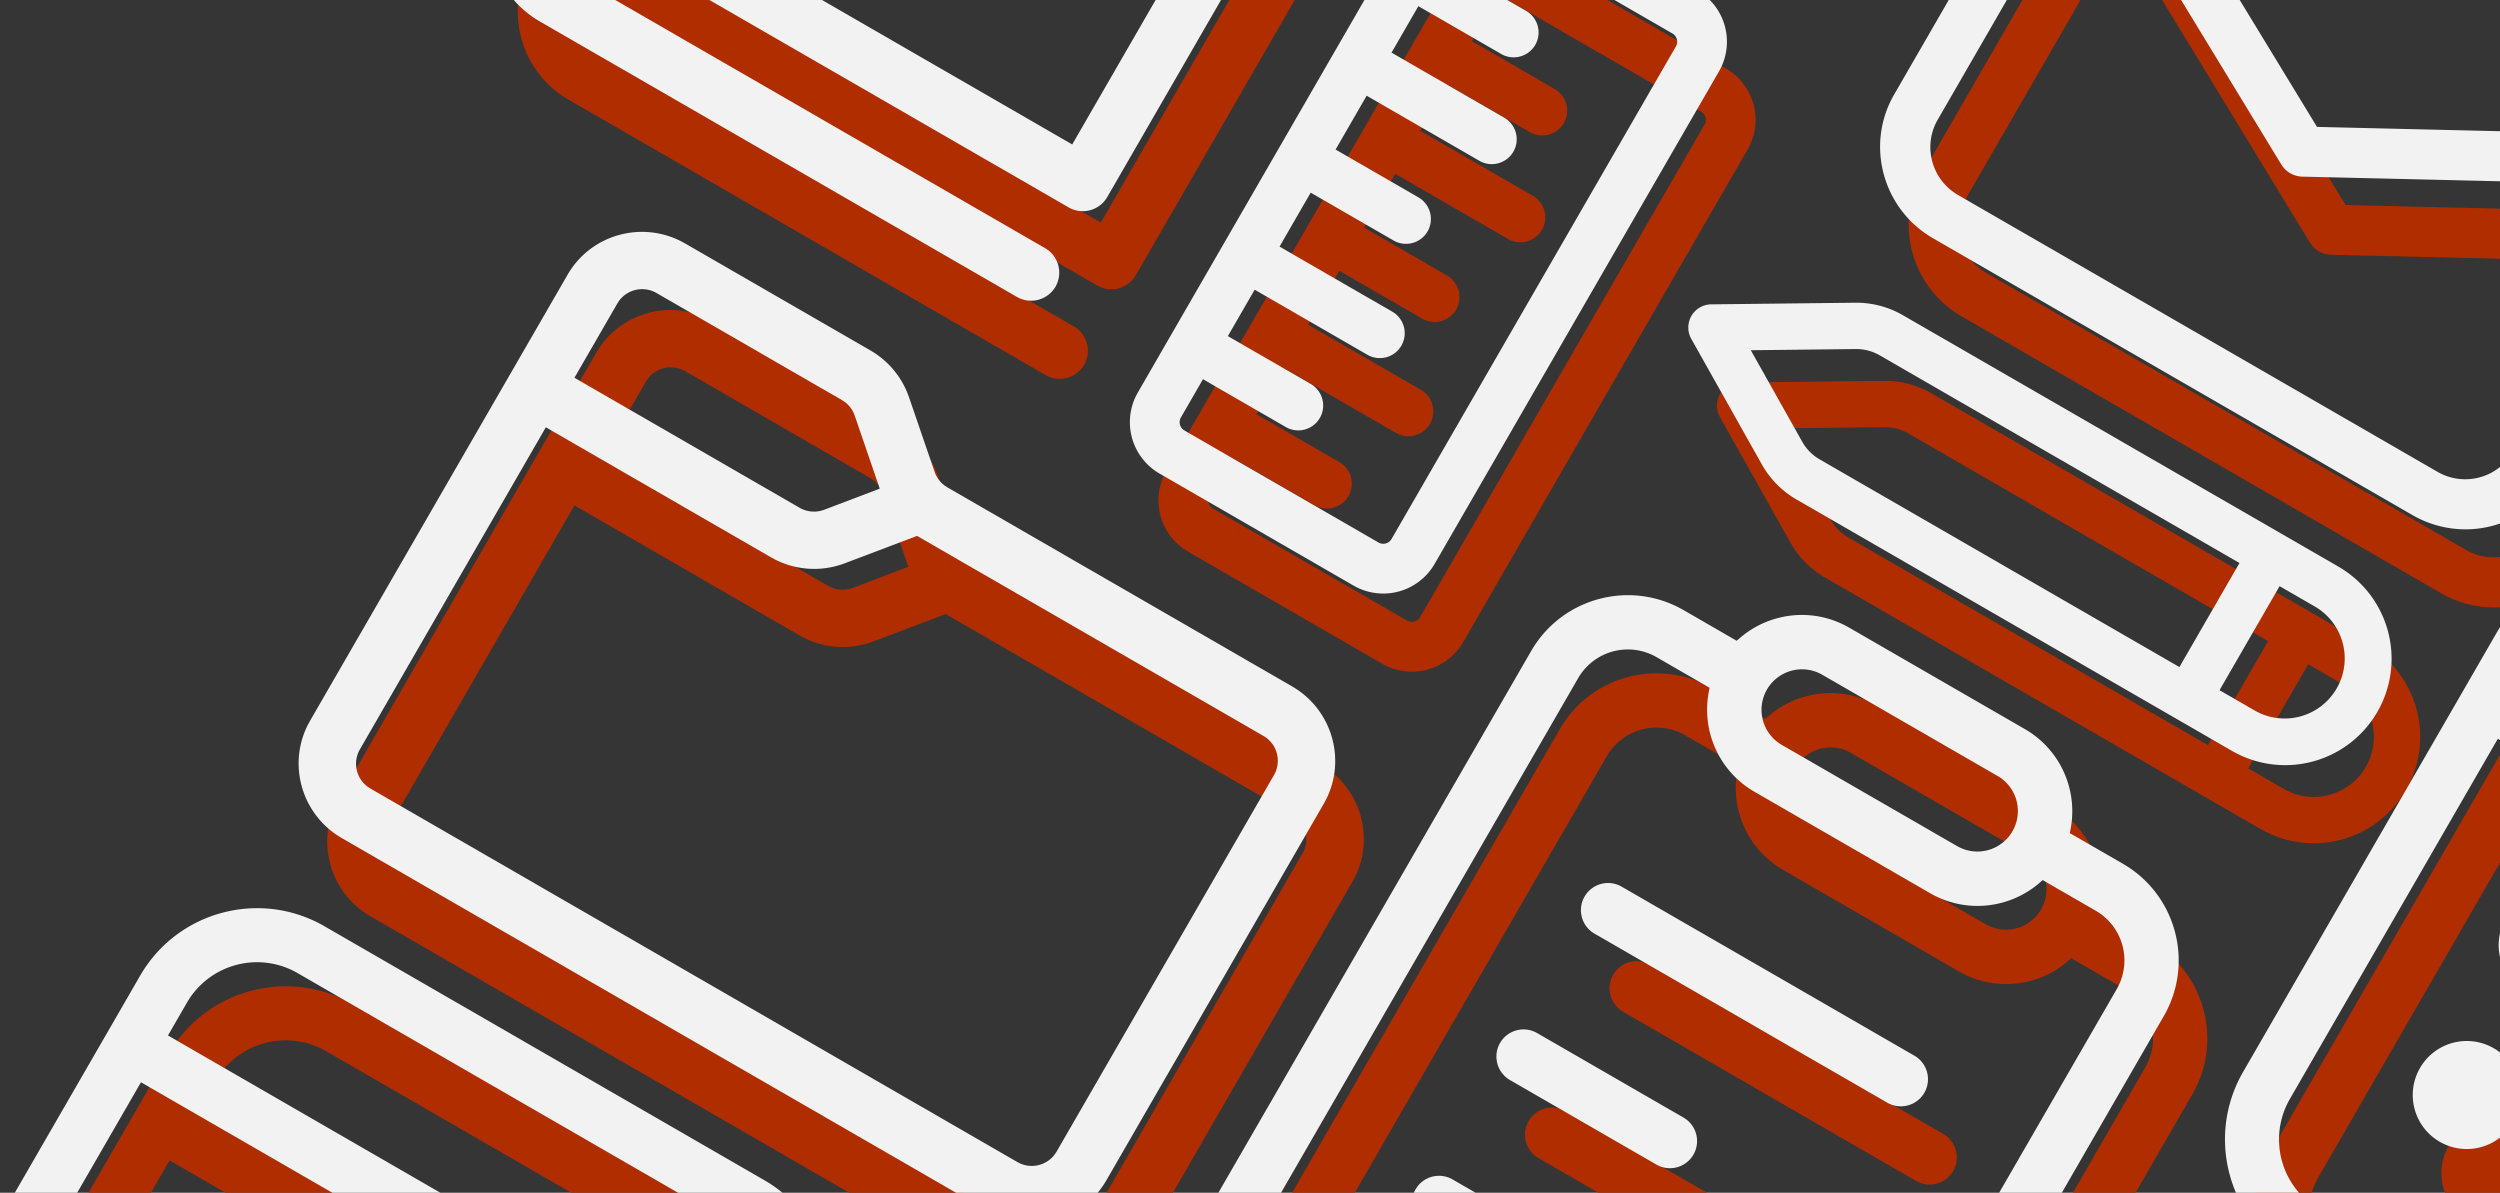
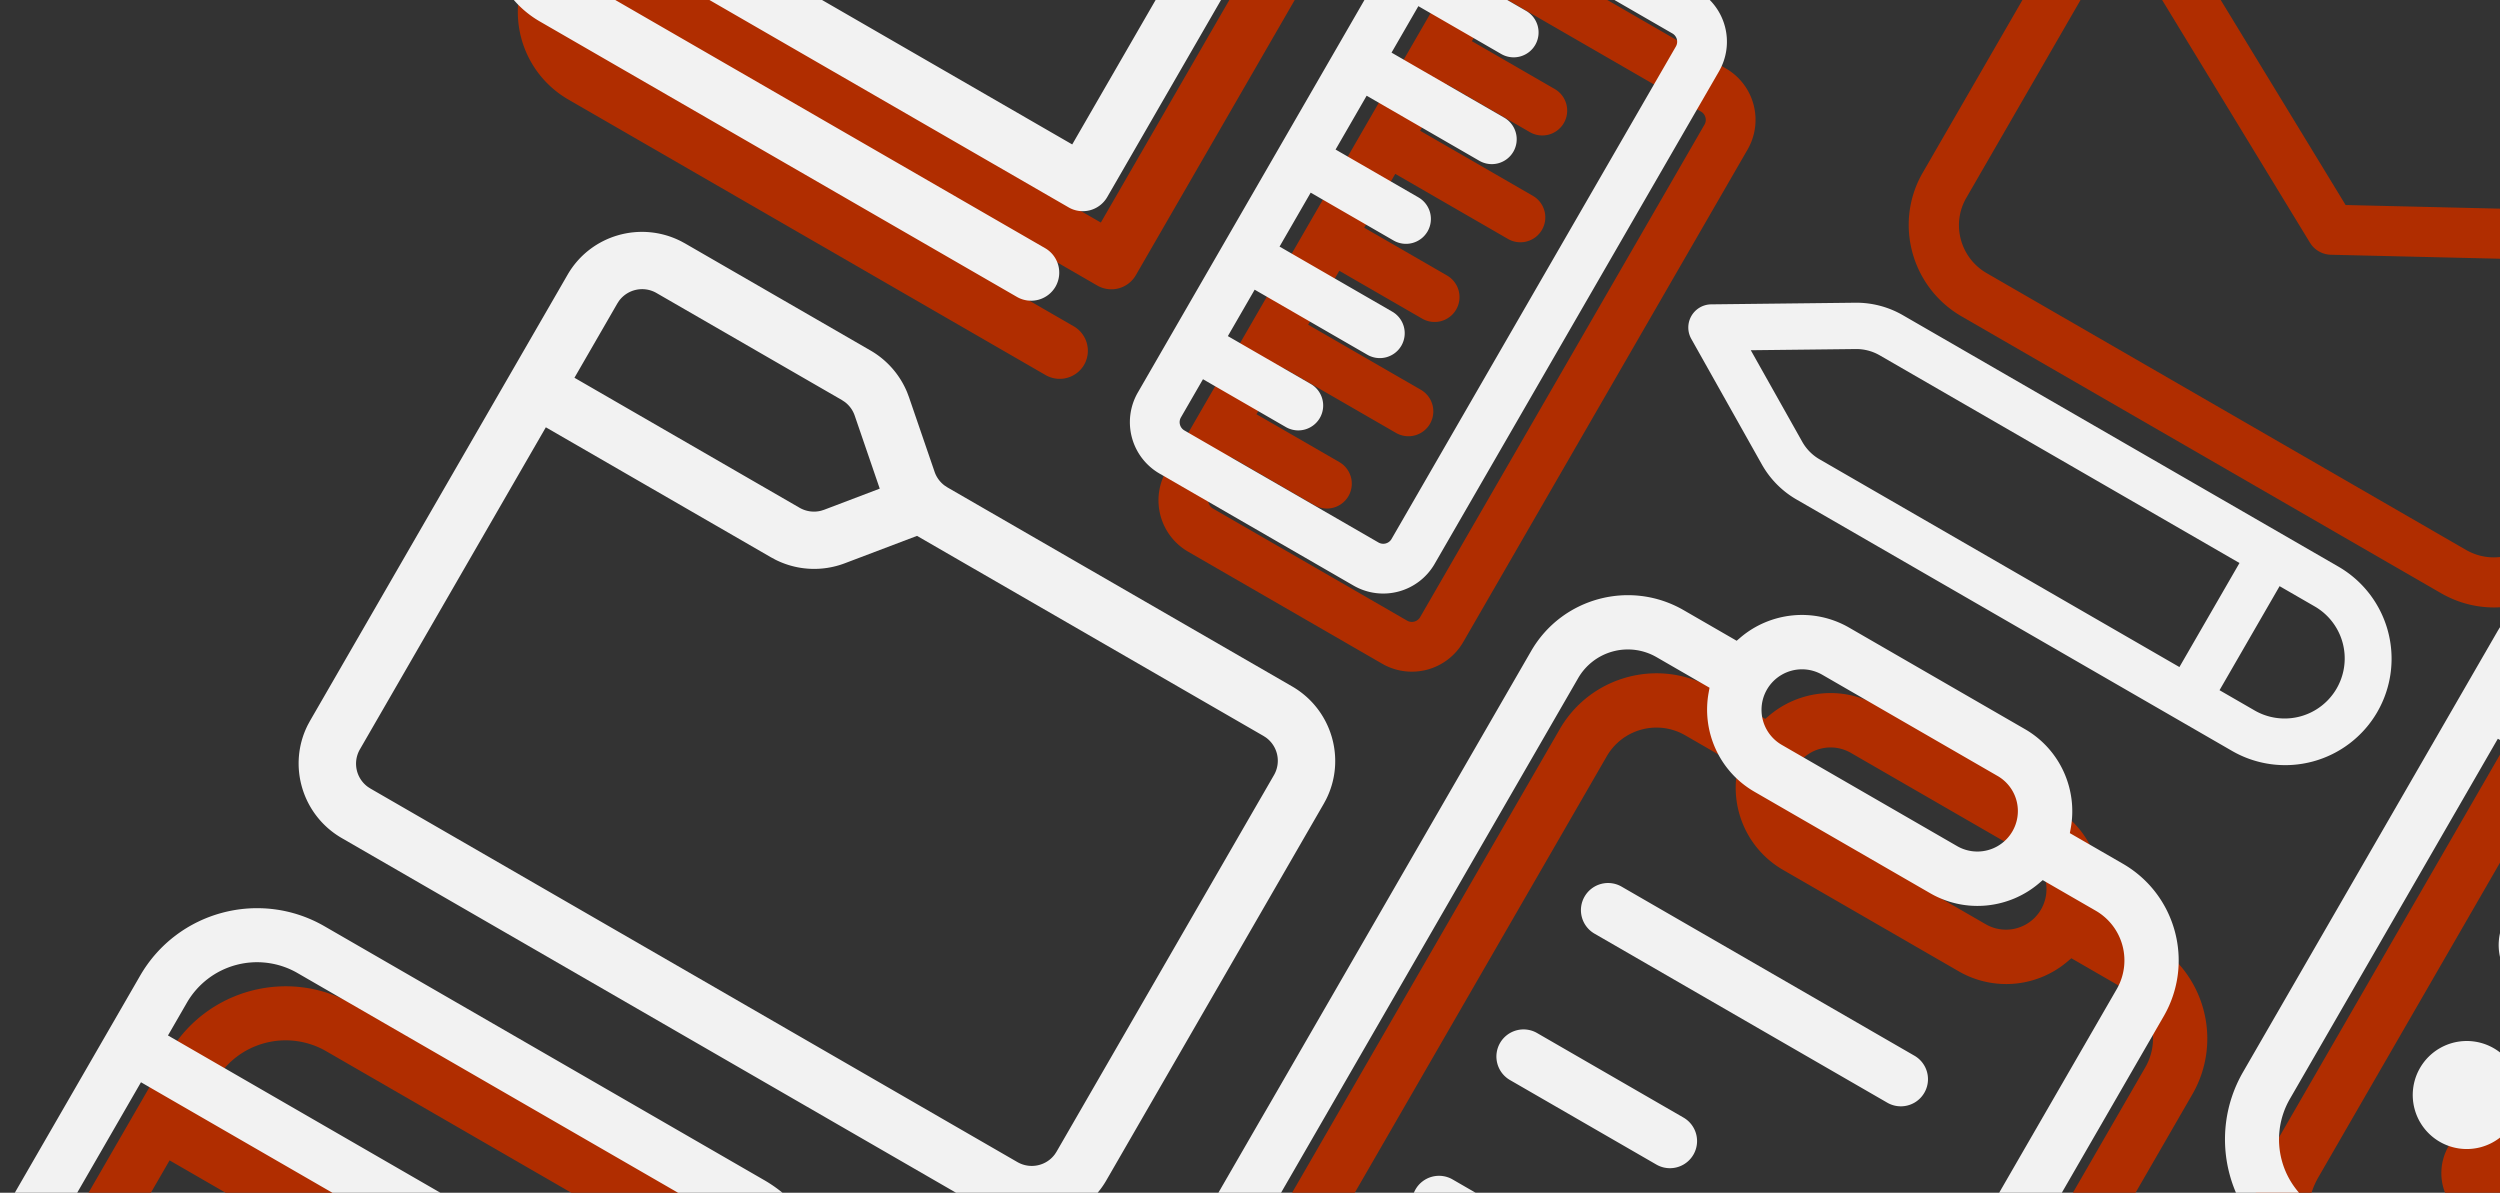
<svg xmlns="http://www.w3.org/2000/svg" width="262" height="125" fill="none">
  <rect width="100%" height="100%" fill="#333333" stroke="none" />
  <style>.G{fill-rule:evenodd}</style>
  <g clip-path="url(#A)">
-     <path fill="#fff" fill-opacity=".01" d="M0 0h262v125H0z" />
    <g fill="#b02d00">
      <path d="M152.041-2.289a6.22 6.22 0 0 1 8.495-2.277l20.335 11.74a6.22 6.22 0 0 1 2.276 8.496l-29.799 51.612a6.22 6.22 0 0 1-8.495 2.277l-20.335-11.74a6.22 6.22 0 0 1-2.275-8.496l3.6-6.237.014-.024.013-.023 5.39-9.336.013-.023.014-.024 5.845-10.123.013-.024.014-.023 5.837-10.111.014-.024.014-.023 5.392-9.34.014-.024.014-.023 3.597-6.231zm5.887 2.241a1 1 0 0 0-1.37.367l-2.307 3.996 8.686 5.015a2.61 2.61 0 0 1 .955 3.563 2.61 2.61 0 0 1-3.563.955l-8.686-5.015-2.811 4.87 11.813 6.82a2.61 2.61 0 0 1 .954 3.563 2.61 2.61 0 0 1-3.563.955l-11.813-6.82-3.256 5.64 8.686 5.015a2.61 2.61 0 0 1 .954 3.563 2.61 2.61 0 0 1-3.563.955l-8.686-5.015-3.263 5.652 11.813 6.82a2.61 2.61 0 0 1 .955 3.563 2.61 2.61 0 0 1-3.563.955l-11.813-6.82-2.809 4.864 8.686 5.015a2.61 2.61 0 0 1 .955 3.563 2.61 2.61 0 0 1-3.563.955l-8.686-5.015-2.31 4.001a1 1 0 0 0 .367 1.37l20.334 11.74c.48.277 1.093.113 1.37-.367l29.798-51.612a1 1 0 0 0-.367-1.37zm-61.68-48.067c1.113-1.928 3.589-2.586 5.53-1.465l30.182 17.426c1.942 1.121 2.609 3.594 1.496 5.522l-4.334 7.507c-1.113 1.928-3.588 2.586-5.53 1.465L93.41-35.086c-1.941-1.121-2.609-3.594-1.496-5.522zm4.206 4.584-2.467 4.273 26.929 15.548 2.467-4.273zm14.532 73.45L60.964-1.271l-.15.26c-1.28 2.218-.51 5.056 1.716 6.341l49.99 28.862a2.96 2.96 0 0 1 1.095 4.039 2.96 2.96 0 0 1-4.045 1.072L59.58 10.441c-5.067-2.925-6.813-9.382-3.905-14.419L88.18-60.28c2.909-5.038 9.373-6.753 14.44-3.828l43.387 25.05c5.067 2.925 6.813 9.382 3.905 14.419l-30.881 53.486a2.96 2.96 0 0 1-4.045 1.072M93.319-57.312 63.914-6.382l51.453 29.706 29.405-50.931c1.28-2.218.51-5.056-1.716-6.341l-43.387-25.05c-2.226-1.285-5.069-.533-6.35 1.685z" class="G" />
      <path d="M287.254 7.726c5.297 3.058 7.128 9.802 4.09 15.064l-20.431 35.387c-3.038 5.262-9.794 7.048-15.09 3.99L205.59 33.166c-5.297-3.058-7.127-9.802-4.09-15.064l20.431-35.387c3.038-5.262 9.794-7.048 15.091-3.991zm-4.774 19.87-38.2-.898a2.65 2.65 0 0 1-2.032-1.025l-.169-.246-19.878-32.634-16.134 27.945c-1.591 2.756-.632 6.289 2.142 7.891l50.233 29.002c2.774 1.602 6.313.666 7.905-2.09zm2.155-15.333-50.233-29.002c-2.774-1.602-6.313-.666-7.904 2.09l-1.309 2.267 20.632 33.869 39.649.932 1.307-2.265c1.591-2.756.632-6.289-2.142-7.891" />
-       <path d="M252.142 82.799a11.15 11.15 0 0 0-4.081-15.231L202.417 41.22a9.76 9.76 0 0 0-4.991-1.307l-15.094.171a2.43 2.43 0 0 0-2.075 1.213 2.43 2.43 0 0 0-.014 2.403l7.397 13.161a9.76 9.76 0 0 0 3.629 3.672l45.644 26.349a11.15 11.15 0 0 0 15.229-4.081zm-6.508-11.026c3.011 1.738 4.043 5.588 2.304 8.599s-5.588 4.042-8.598 2.304l-3.735-2.156 6.295-10.903zM199.99 45.424l37.706 21.767-6.295 10.903-37.705-21.766a4.9 4.9 0 0 1-1.824-1.846l-5.39-9.591 10.999-.124c.88-.01 1.747.217 2.509.657" class="G" />
-       <path d="M94.224 44.918a9.06 9.06 0 0 1 3.846 4.392l.192.509 2.681 7.815a3 3 0 0 0 1.043 1.434l.303.2 36.112 20.849c4.181 2.414 5.71 7.652 3.553 11.886l-.228.42-22.787 39.468c-2.404 4.164-7.647 5.671-11.899 3.503l-.421-.229-67.798-39.143c-4.181-2.414-5.71-7.652-3.553-11.886l.228-.42 26.985-46.739c2.404-4.163 7.647-5.67 11.898-3.502l.422.229zm4.877 19.431-7.574 2.872a9.04 9.04 0 0 1-7.255-.371l-.477-.257-23.593-13.624-19.49 33.758a3.003 3.003 0 0 0 .85 3.935l.259.167 67.798 39.143c1.35.78 3.05.399 3.94-.833l.167-.258 22.787-39.468a3.004 3.004 0 0 0-.85-3.935l-.259-.167-36.302-20.962zm-7.875-14.238L71.803 38.897a3.007 3.007 0 0 0-3.94.833l-.167.258-4.496 7.788L86.793 61.4a3.02 3.02 0 0 0 2.256.311l.321-.102 5.825-2.213-2.623-7.651a3 3 0 0 0-1.044-1.434zm77.835 52.039a2.843 2.843 0 0 1 3.884-1.041l30.684 17.716a2.843 2.843 0 1 1-2.843 4.924l-30.685-17.716a2.843 2.843 0 0 1-1.04-3.883m-8.858 15.342a2.843 2.843 0 0 1 3.884-1.041l15.342 8.858a2.843 2.843 0 0 1-2.843 4.925l-15.342-8.858a2.843 2.843 0 0 1-1.041-3.884m-8.858 15.342a2.84 2.84 0 0 1 3.884-1.04l24.548 14.172a2.844 2.844 0 0 1-2.844 4.925l-24.547-14.173a2.843 2.843 0 0 1-1.041-3.884" />
      <path d="m220.008 95.012-.09.487 5.555 3.207c5.597 3.231 7.514 10.387 4.283 15.984l-33.66 58.301c-3.231 5.596-10.387 7.514-15.984 4.283L134.085 150.7c-5.597-3.231-7.514-10.387-4.283-15.984l33.66-58.301c3.231-5.597 10.388-7.514 15.984-4.283l5.555 3.207.377-.322c3.109-2.659 7.676-3.212 11.419-1.05l18.411 10.63c3.743 2.161 5.548 6.393 4.8 10.415m-37.94-14.261.09-.487-5.555-3.207a6.014 6.014 0 0 0-8.216 2.202l-33.66 58.301a6.014 6.014 0 0 0 2.201 8.216l46.027 26.574a6.015 6.015 0 0 0 8.216-2.201l33.661-58.301a6.02 6.02 0 0 0-2.202-8.217l-5.555-3.207-.376.322a9.93 9.93 0 0 1-11.42 1.05l-18.411-10.629c-3.743-2.161-5.548-6.393-4.8-10.415zm11.886-1.859a4.243 4.243 0 0 0-4.243 7.349l18.411 10.629a4.243 4.243 0 0 0 4.243-7.349z" class="G" />
      <path d="M267.742 112.16a5.661 5.661 0 0 0 5.661-9.804 5.661 5.661 0 0 0-5.661 9.804m24.4 7.551a5.66 5.66 0 1 1-9.804-5.66 5.66 5.66 0 1 1 9.804 5.66m8.935 11.695a5.661 5.661 0 0 0 5.661-9.804 5.661 5.661 0 0 0-5.661 9.804m-34.66-5.631a5.66 5.66 0 1 1-9.804-5.66 5.66 5.66 0 0 1 9.804 5.66m8.935 11.695a5.661 5.661 0 0 0 5.661-9.804 5.661 5.661 0 0 0-5.661 9.804M264.68 74.443c3.908-6.769 12.563-9.088 19.331-5.18l46.081 26.605c6.769 3.908 9.088 12.563 5.18 19.331l-26.605 46.081c-3.908 6.769-12.563 9.088-19.331 5.18l-46.081-26.605c-6.768-3.908-9.087-12.563-5.18-19.331zm16.501-.278a8.49 8.49 0 0 0-11.599 3.108l-1.981 3.432 60.788 35.095 1.981-3.431a8.49 8.49 0 0 0-3.108-11.599zm-38.203 49.189a8.49 8.49 0 0 0 3.107 11.599l46.081 26.605a8.49 8.49 0 0 0 11.599-3.108l21.793-37.747-60.787-35.096zM20.742 148.16a5.661 5.661 0 1 0 5.661-9.804 5.661 5.661 0 1 0-5.661 9.804m24.4 7.551a5.66 5.66 0 1 1-9.804-5.66 5.66 5.66 0 1 1 9.804 5.66m8.935 11.695a5.661 5.661 0 1 0 5.661-9.804 5.661 5.661 0 1 0-5.661 9.804m-34.659-5.631a5.66 5.66 0 1 1-9.804-5.66 5.66 5.66 0 1 1 9.804 5.66m8.935 11.695a5.661 5.661 0 1 0 5.661-9.804 5.661 5.661 0 1 0-5.661 9.804M17.68 110.443c3.908-6.769 12.563-9.088 19.331-5.18l46.081 26.605c6.768 3.908 9.088 12.563 5.18 19.331L61.667 197.28c-3.908 6.769-12.563 9.088-19.331 5.18l-46.081-26.605c-6.769-3.908-9.088-12.563-5.18-19.331zm16.501-.278a8.49 8.49 0 0 0-11.599 3.108l-1.981 3.432L81.389 151.8l1.981-3.431a8.49 8.49 0 0 0-3.108-11.599zm-38.204 49.189a8.49 8.49 0 0 0 3.108 11.599l46.081 26.605a8.49 8.49 0 0 0 11.599-3.108l21.793-37.747-60.787-35.096z" />
    </g>
    <g fill="#f2f2f2">
      <path d="M149.043-10.477a6.22 6.22 0 0 1 8.495-2.277l20.335 11.74a6.22 6.22 0 0 1 2.276 8.496L150.35 59.094a6.22 6.22 0 0 1-8.495 2.277l-20.335-11.74a6.22 6.22 0 0 1-2.275-8.496l3.6-6.237.014-.024.013-.023 5.39-9.336.013-.023.014-.024 5.845-10.123.013-.024.014-.023 5.837-10.111.014-.024.014-.023 5.392-9.34.014-.024.013-.023 3.598-6.231zm5.887 2.241a1 1 0 0 0-1.37.367l-2.307 3.996 8.686 5.015a2.61 2.61 0 0 1 .955 3.563 2.61 2.61 0 0 1-3.563.955L148.645.645l-2.812 4.869 11.814 6.82a2.61 2.61 0 0 1 .954 3.563 2.61 2.61 0 0 1-3.563.955l-11.813-6.82-3.256 5.64 8.685 5.015a2.61 2.61 0 0 1 .955 3.563 2.61 2.61 0 0 1-3.563.955l-8.686-5.015-3.263 5.652 11.813 6.82a2.61 2.61 0 0 1 .955 3.563 2.61 2.61 0 0 1-3.563.955l-11.813-6.82-2.809 4.864 8.686 5.015a2.61 2.61 0 0 1 .954 3.563 2.61 2.61 0 0 1-3.562.955l-8.686-5.015-2.31 4.001a1 1 0 0 0 .367 1.37l20.334 11.74c.48.277 1.093.113 1.37-.367l29.798-51.612a1 1 0 0 0-.367-1.37zM93.25-56.302c1.113-1.928 3.589-2.586 5.53-1.465l30.182 17.426c1.942 1.121 2.609 3.594 1.496 5.522l-4.334 7.507c-1.113 1.928-3.588 2.586-5.53 1.465L90.412-43.274c-1.941-1.121-2.609-3.594-1.496-5.522zm4.206 4.584-2.467 4.273 26.929 15.548 2.467-4.273zm14.532 73.449L57.966-9.459l-.15.26c-1.28 2.218-.51 5.056 1.716 6.341l49.99 28.862a2.96 2.96 0 0 1 1.095 4.039 2.96 2.96 0 0 1-4.045 1.072L56.581 2.253c-5.067-2.925-6.813-9.382-3.905-14.419l32.505-56.301c2.909-5.038 9.373-6.754 14.44-3.828l43.387 25.05c5.067 2.925 6.813 9.382 3.905 14.419l-30.88 53.486a2.96 2.96 0 0 1-4.045 1.072zM90.321-65.5 60.916-14.569l51.453 29.706 29.405-50.931c1.28-2.218.51-5.056-1.716-6.341l-43.387-25.05c-2.226-1.285-5.069-.533-6.35 1.685" class="G" />
-       <path d="M284.256-.461c5.297 3.058 7.128 9.802 4.09 15.064L267.915 49.99c-3.038 5.262-9.794 7.048-15.09 3.99l-50.233-29.002c-5.297-3.058-7.127-9.802-4.09-15.064l20.431-35.387c3.038-5.262 9.794-7.048 15.091-3.991zm-4.774 19.87-38.201-.898a2.65 2.65 0 0 1-2.031-1.025l-.169-.246-19.878-32.634-16.134 27.945c-1.591 2.756-.632 6.289 2.142 7.891l50.233 29.002c2.774 1.602 6.313.666 7.904-2.09zm2.155-15.333-50.233-29.002c-2.774-1.602-6.313-.666-7.904 2.09l-1.309 2.267L242.823 13.3l39.649.932 1.307-2.265c1.591-2.756.632-6.289-2.142-7.891" />
      <path d="M249.144 74.612a11.15 11.15 0 0 0-4.081-15.231l-45.644-26.349a9.76 9.76 0 0 0-4.991-1.307l-15.095.171a2.428 2.428 0 0 0-2.088 3.616l7.397 13.161a9.76 9.76 0 0 0 3.629 3.672l45.644 26.349a11.15 11.15 0 0 0 15.229-4.081zm-6.508-11.026a6.295 6.295 0 0 1-6.294 10.903l-3.735-2.156 6.295-10.903zm-45.644-26.349 37.706 21.767-6.295 10.903-37.705-21.766a4.9 4.9 0 0 1-1.824-1.846l-5.391-9.591 11-.124c.88-.01 1.747.217 2.509.657" class="G" />
      <path d="M91.226 36.73a9.05 9.05 0 0 1 3.846 4.392l.192.509 2.681 7.815a3 3 0 0 0 1.044 1.434l.303.2 36.111 20.849c4.182 2.414 5.711 7.652 3.554 11.886l-.228.42-22.787 39.469c-2.404 4.163-7.647 5.67-11.899 3.502l-.422-.229-67.797-39.143c-4.181-2.414-5.71-7.652-3.553-11.886l.228-.42L59.483 28.79c2.404-4.163 7.647-5.67 11.899-3.502l.422.229zm4.877 19.431-7.574 2.872a9.04 9.04 0 0 1-7.255-.371l-.477-.257-23.593-13.624-19.49 33.758a3.003 3.003 0 0 0 .85 3.935l.259.167 67.798 39.143c1.35.779 3.05.399 3.94-.833l.167-.258 22.787-39.469a3.004 3.004 0 0 0-.85-3.935l-.259-.167L96.104 56.16zm-7.875-14.238L68.805 30.71a3.006 3.006 0 0 0-3.94.833l-.167.258-4.496 7.788 23.593 13.624a3.02 3.02 0 0 0 2.256.311l.321-.102 5.825-2.213-2.623-7.651a3 3 0 0 0-1.043-1.434l-.303-.2zm77.835 52.039a2.843 2.843 0 0 1 3.884-1.041l30.684 17.716a2.843 2.843 0 0 1-2.843 4.925l-30.685-17.716a2.844 2.844 0 0 1-1.04-3.884m-8.858 15.342a2.844 2.844 0 0 1 3.884-1.04l15.342 8.858a2.842 2.842 0 1 1-2.843 4.924l-15.343-8.858a2.844 2.844 0 0 1-1.04-3.884m-8.858 15.343a2.843 2.843 0 0 1 3.884-1.041l24.547 14.173a2.843 2.843 0 1 1-2.843 4.924l-24.547-14.172a2.844 2.844 0 0 1-1.041-3.884" />
      <path d="m217.01 86.824-.09.487 5.555 3.207c5.597 3.231 7.514 10.388 4.283 15.984l-33.66 58.301c-3.231 5.597-10.388 7.514-15.984 4.283l-46.027-26.574c-5.597-3.231-7.514-10.387-4.283-15.984l33.66-58.3c3.231-5.597 10.387-7.514 15.984-4.283l5.555 3.207.376-.322c3.11-2.659 7.677-3.212 11.42-1.05l18.411 10.63c3.743 2.161 5.548 6.393 4.8 10.415zm-37.94-14.261.09-.487-5.555-3.207a6.014 6.014 0 0 0-8.216 2.202l-33.661 58.301a6.015 6.015 0 0 0 2.202 8.216l46.027 26.574a6.014 6.014 0 0 0 8.216-2.202l33.661-58.301a6.015 6.015 0 0 0-2.202-8.216l-5.555-3.207-.376.322c-3.11 2.659-7.677 3.212-11.42 1.05l-18.411-10.63c-3.743-2.161-5.548-6.393-4.8-10.415m11.886-1.859a4.243 4.243 0 0 0-4.243 7.349l18.411 10.629a4.243 4.243 0 0 0 4.243-7.349z" class="G" />
      <path d="M264.744 103.973a5.661 5.661 0 1 0 5.66-9.805 5.661 5.661 0 1 0-5.66 9.805m24.4 7.551a5.66 5.66 0 0 1-7.733 2.072 5.66 5.66 0 1 1 5.661-9.805 5.66 5.66 0 0 1 2.072 7.733m8.935 11.695a5.661 5.661 0 1 0 5.66-9.805 5.661 5.661 0 1 0-5.66 9.805m-34.66-5.631a5.66 5.66 0 0 1-7.732 2.072 5.66 5.66 0 0 1-2.072-7.733 5.66 5.66 0 0 1 9.804 5.661m8.935 11.695a5.661 5.661 0 0 0 5.661-9.805 5.661 5.661 0 1 0-5.661 9.805m-10.672-63.027c3.908-6.768 12.563-9.088 19.331-5.18l46.081 26.605c6.769 3.908 9.088 12.563 5.18 19.332l-26.605 46.081c-3.908 6.768-12.563 9.087-19.331 5.179l-46.081-26.604c-6.768-3.908-9.087-12.563-5.18-19.332zm16.501-.278a8.49 8.49 0 0 0-11.599 3.108l-1.981 3.432 60.787 35.096 1.982-3.432a8.49 8.49 0 0 0-3.108-11.598zm-38.203 49.189a8.49 8.49 0 0 0 3.107 11.598l46.081 26.605a8.49 8.49 0 0 0 11.599-3.108l21.793-37.747-60.787-35.095zM17.744 139.973a5.662 5.662 0 0 0 5.661-9.805 5.66 5.66 0 1 0-5.66 9.805zm24.4 7.551a5.66 5.66 0 0 1-7.733 2.072 5.66 5.66 0 0 1-2.072-7.733 5.66 5.66 0 0 1 7.733-2.072 5.66 5.66 0 0 1 2.072 7.733m8.935 11.695a5.66 5.66 0 0 0 7.733-2.072 5.66 5.66 0 0 0-2.072-7.733 5.66 5.66 0 0 0-7.733 2.072 5.66 5.66 0 0 0 2.072 7.733m-34.659-5.631a5.66 5.66 0 0 1-7.732 2.072 5.66 5.66 0 0 1-2.072-7.733 5.66 5.66 0 0 1 7.732-2.072 5.66 5.66 0 0 1 2.072 7.733m8.935 11.695a5.662 5.662 0 0 0 5.661-9.805 5.66 5.66 0 0 0-7.733 2.072 5.66 5.66 0 0 0 2.072 7.733m-10.672-63.027c3.908-6.769 12.563-9.088 19.331-5.18l46.081 26.604c6.769 3.908 9.088 12.563 5.18 19.332L58.67 189.093c-3.908 6.768-12.563 9.087-19.331 5.179l-46.081-26.604c-6.769-3.908-9.088-12.563-5.18-19.332zm16.501-.278a8.49 8.49 0 0 0-11.599 3.108l-1.981 3.431 60.787 35.096 1.981-3.432a8.49 8.49 0 0 0-3.108-11.598l-46.081-26.605zM-7.02 151.167a8.49 8.49 0 0 0 3.108 11.598l46.081 26.605a8.49 8.49 0 0 0 11.599-3.108l21.793-37.747-60.787-35.095-21.793 37.747z" />
    </g>
  </g>
  <defs>
    <clipPath id="A">
      <path fill="#fff" d="M0 0h262v125H0z" />
    </clipPath>
  </defs>
</svg>